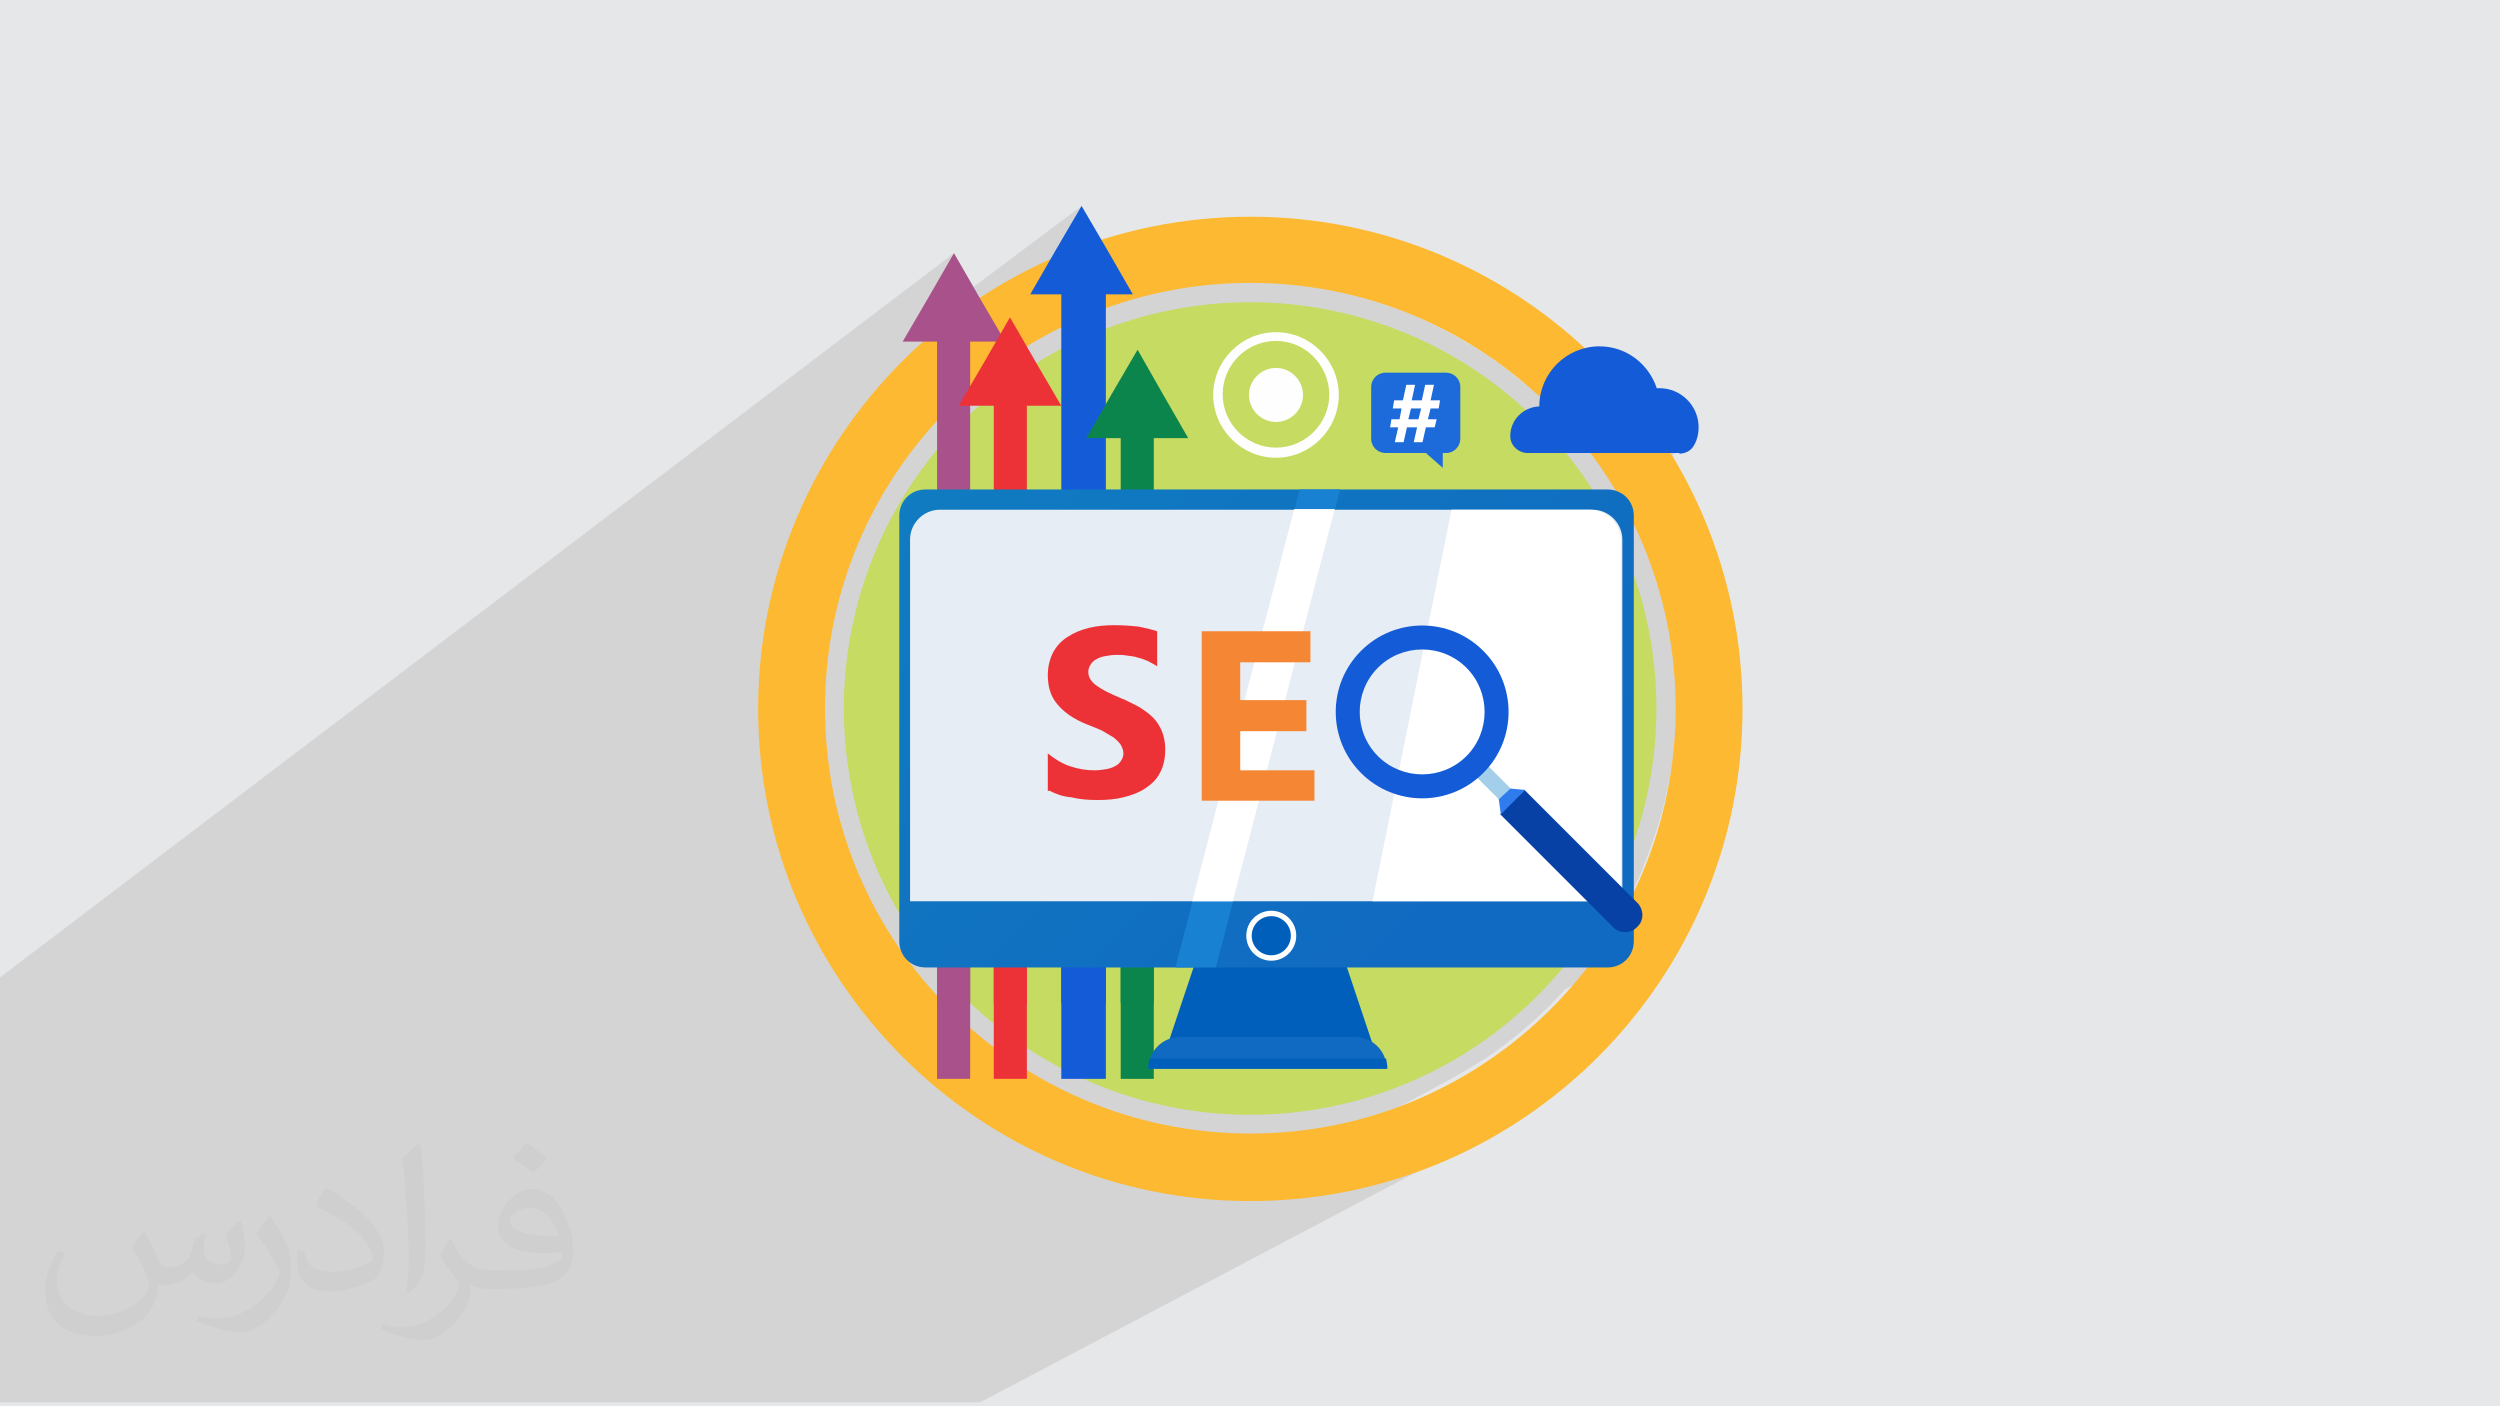
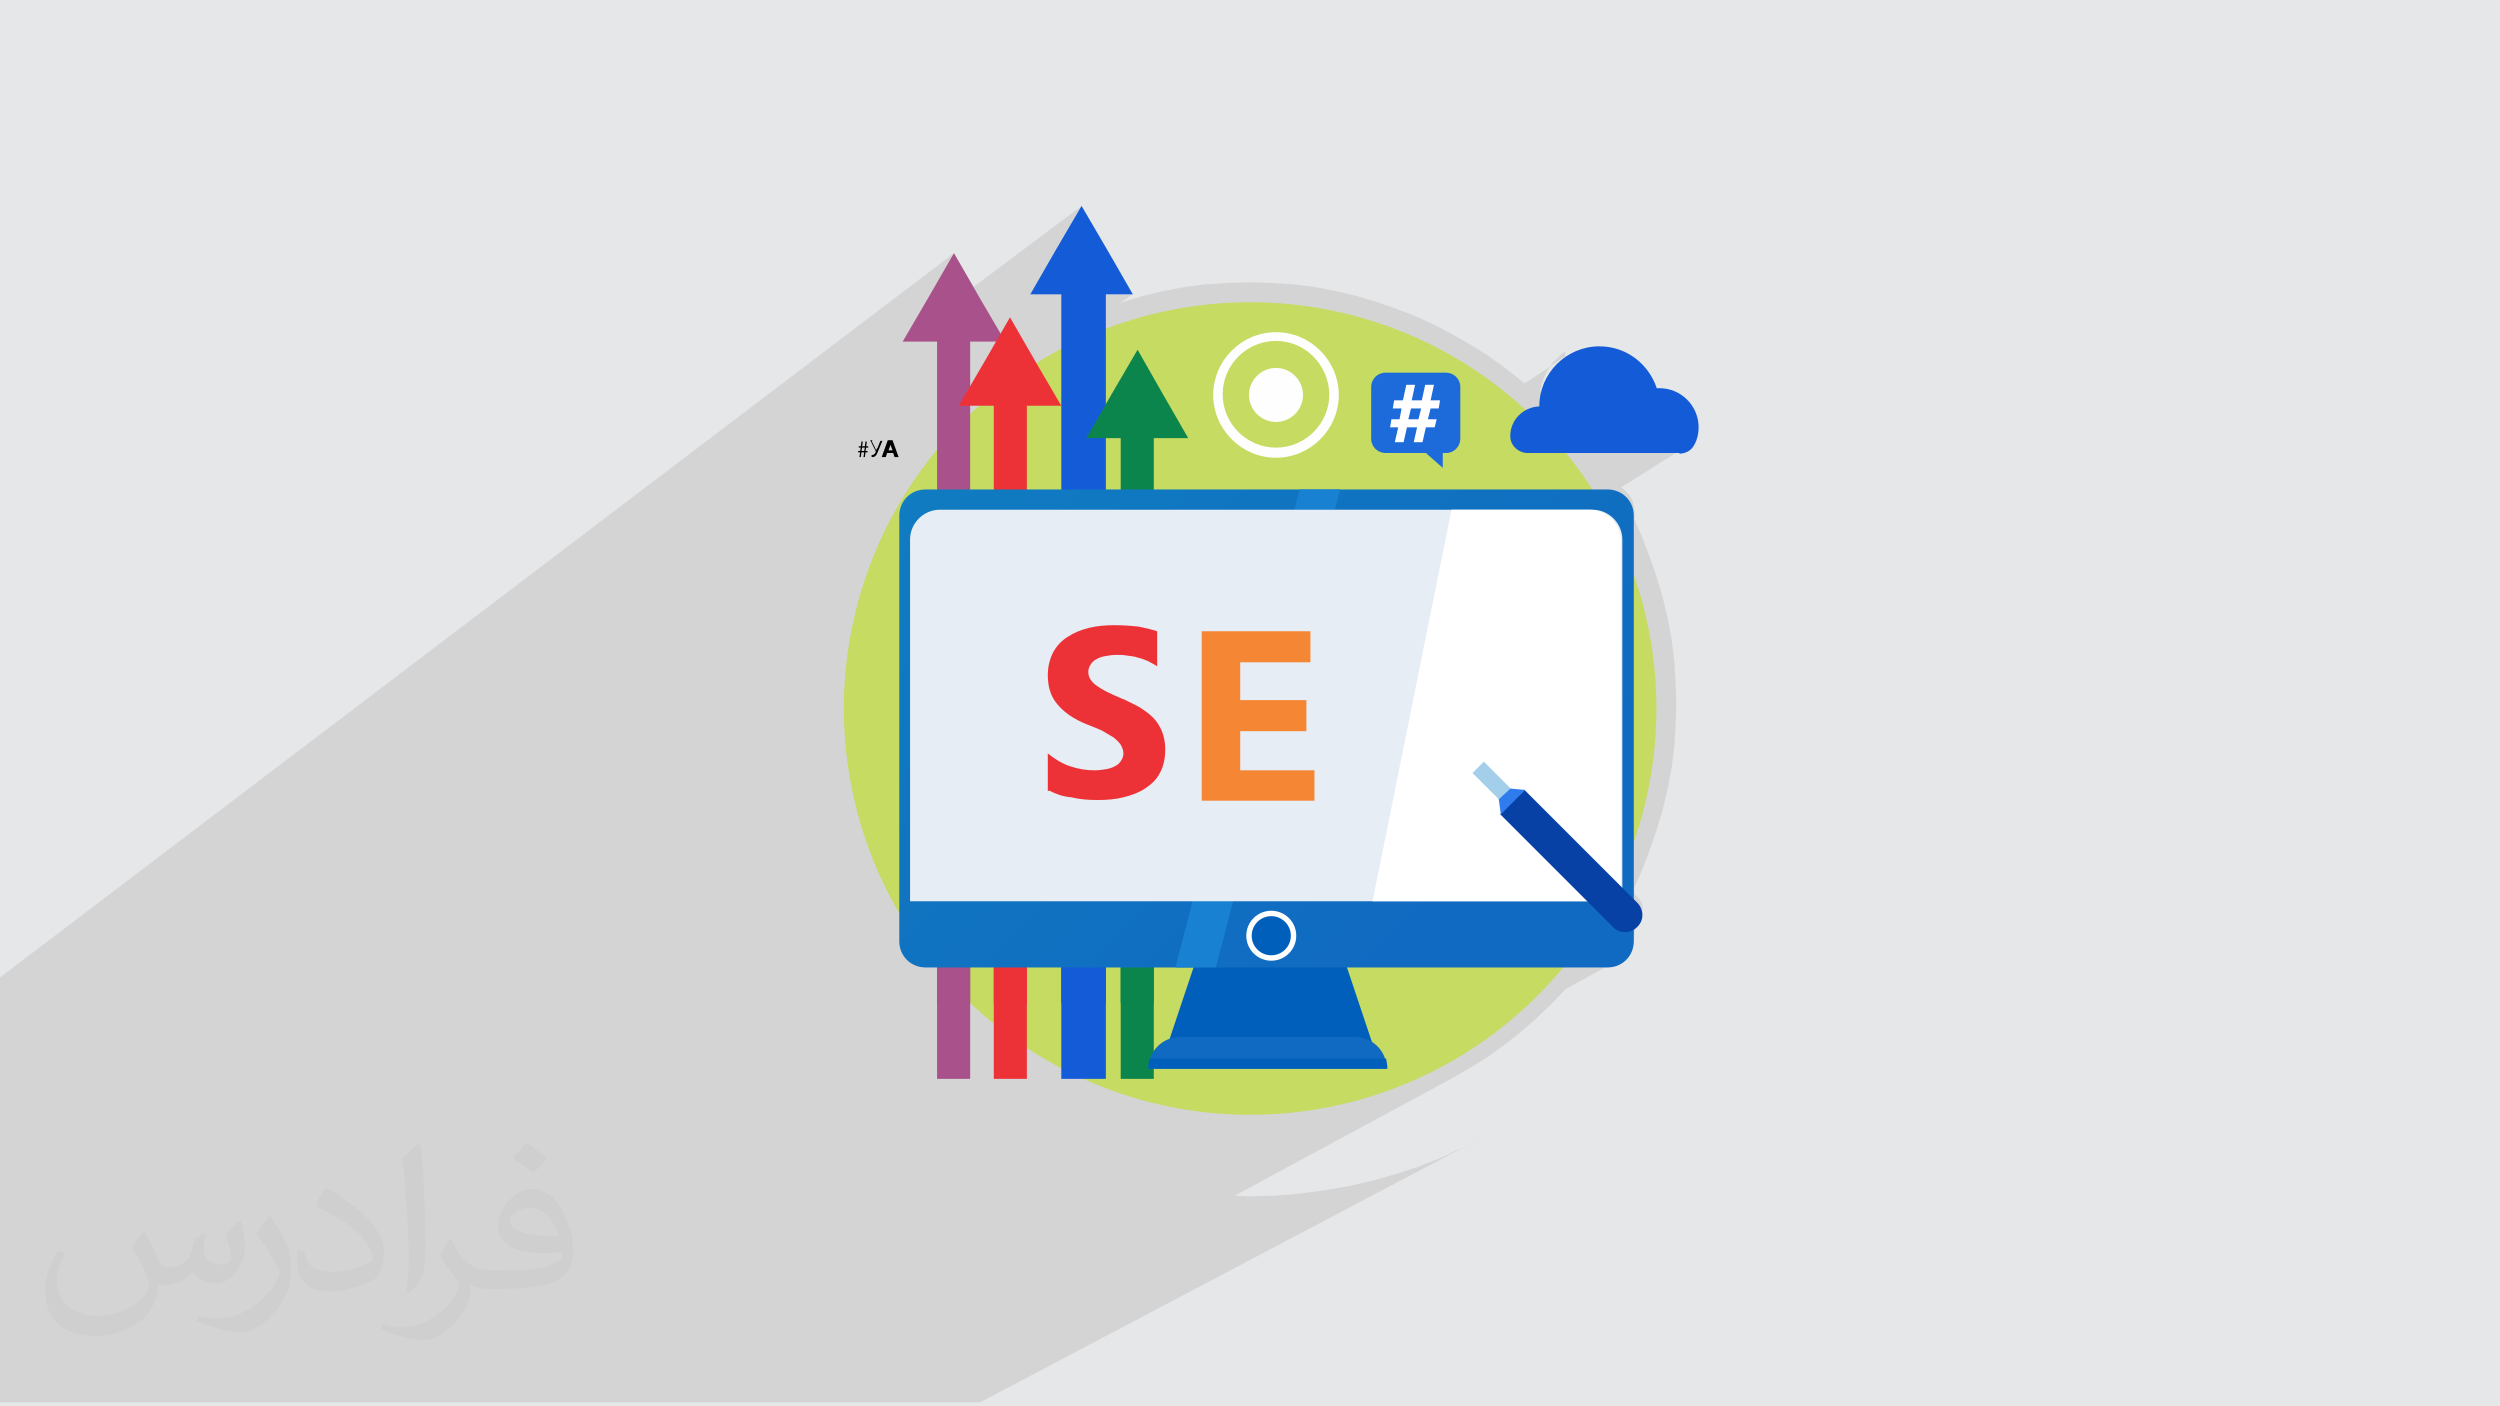
<svg xmlns="http://www.w3.org/2000/svg" xml:space="preserve" width="3.703in" height="2.083in" version="1.1" style="shape-rendering:geometricPrecision; text-rendering:geometricPrecision; image-rendering:optimizeQuality; fill-rule:evenodd; clip-rule:evenodd" viewBox="0 0 3703 2083" data-name="Layer 1" enable-background="new 0 0 512 512">
  <defs>
    <style type="text/css">
   
    .fil6 {fill:#FEFEFE}
    .fil5 {fill:#FCB931}
    .fil19 {fill:#F58634}
    .fil10 {fill:#ED3237}
    .fil9 {fill:#A8518A}
    .fil4 {fill:#C5DB62}
    .fil12 {fill:#0C854D}
    .fil3 {fill:black}
    .fil13 {fill:#005FBA}
    .fil21 {fill:#0741A6}
    .fil18 {fill:#106AC1}
    .fil11 {fill:#145BD7}
    .fil15 {fill:#1981D1}
    .fil23 {fill:#1D6ADB}
    .fil22 {fill:#2E7CED}
    .fil20 {fill:#A4CFEA}
    .fil7 {fill:#C0ECFF}
    .fil0 {fill:#E6E7E8}
    .fil16 {fill:#E6EDF4}
    .fil8 {fill:#FCF1F9}
    .fil17 {fill:white}
    .fil2 {fill:#373435;fill-opacity:0.031}
    .fil1 {fill:#373435;fill-opacity:0.102}
    .fil14 {fill:url(#id0)}
   
  </style>
    <linearGradient id="id0" gradientUnits="userSpaceOnUse" x1="1424" y1="627" x2="2138" y2="1341">
      <stop offset="0" style="stop-opacity:1; stop-color:#107CC1" />
      <stop offset="1" style="stop-opacity:1; stop-color:#106AC1" />
    </linearGradient>
  </defs>
  <g id="Layer_x0020_1">
    <polygon class="fil0" points="-3,0 3706,0 3706,2083 -3,2083 " />
    <path class="fil1" d="M2318 528l-60 40 -6 -5 -24 -19 -25 -18 -26 -16 -26 -15 -27 -14 -28 -13 -29 -11 -29 -10 -30 -9 -30 -7 -31 -6 -32 -4 -32 -2 -32 -1 -32 1 -32 2 -32 4 -31 6 -30 7 -30 9 -5 2 18 -13 -40 0 0 -29 -66 0 -39 29 -6 0 38 -65 38 -66 -160 120 -29 -50 -1416 1075 0 71 0 3 0 1 0 25 0 26 0 18 0 3 0 0 0 1 0 0 0 1 0 1 0 0 0 1 0 1 0 0 0 0 0 2 0 0 0 0 0 1 0 1 0 1 0 0 0 1 0 1 0 0 0 1 0 1 0 1 0 0 0 2 0 0 0 1 0 0 0 2 0 0 0 0 0 1 0 0 0 1 0 1 0 1 0 0 0 0 0 1 0 1 0 0 0 0 0 7 0 0 0 1 0 2 0 2 0 6 0 2 0 2 0 4 0 0 0 15 0 7 0 3 0 1 0 0 0 2 0 1 0 0 0 1 0 1 0 0 0 2 0 3 0 0 0 2 0 0 0 2 0 1 0 2 0 1 0 1 0 0 0 1 0 2 0 3 0 1 0 3 0 0 0 2 0 0 0 1 0 0 0 0 0 3 0 0 0 3 0 1 0 5 0 0 0 0 0 1 0 0 0 1 0 1 0 0 0 0 0 1 0 0 0 0 0 1 0 1 0 0 0 0 0 0 0 0 0 3 0 4 0 0 0 0 0 0 0 3 0 1 0 1 0 0 0 2 0 2 0 29 0 5 0 8 0 6 0 2 0 14 0 1 0 0 0 21 0 18 0 27 0 47 0 20 0 138 9 0 53 0 41 0 10 0 37 0 10 0 3 0 4 0 4 0 23 0 39 0 12 0 11 0 6 0 42 0 18 0 89 0 0 0 47 0 1 0 1 0 12 0 59 0 38 0 1 0 5 0 1 0 21 0 9 0 14 0 3 0 3 0 7 0 3 0 8 0 5 0 34 0 9 0 0 0 3 0 0 0 1 0 6 0 12 0 0 0 9 0 4 0 18 0 4 0 4 0 5 0 18 0 15 0 9 0 2 0 10 0 20 0 32 0 165 0 29 0 1 0 24 0 12 0 39 0 2 0 2 0 8 0 19 0 36 0 14 0 52 0 21 0 167 0 745 -393 -31 16 -32 15 -33 13 -34 11 -35 10 -35 8 -36 6 -36 5 -37 3 -37 1 -22 -1 322 -174 26 -15 26 -16 25 -18 24 -19 23 -20 22 -21 21 -22 1 -1 84 -46 6 -5 5 -6 4 -7 2 -7 1 -8 0 -17 0 0 4 -3 2 -2 3 -4 2 -4 1 -4 0 -5 0 -5 -1 -4 -2 -4 -3 -4 -6 -6 0 -9 12 -28 11 -29 10 -29 9 -30 7 -30 6 -31 4 -32 2 -32 1 -32 -1 -32 -2 -32 -4 -32 -6 -31 -7 -30 -9 -30 -10 -29 -11 -29 -12 -28 0 -13 -1 -8 -2 -7 -4 -7 -5 -6 -6 -5 -2 -1 100 -63 -3 2 -3 1 -3 1 -4 0 -131 0 -18 -23 -20 -23 -21 -22 -17 -16 1 -3 2 -9 3 -8 4 -8 4 -7 5 -7 6 -6 6 -6 7 -5zm102 236l-5 3 5 -3z" />
    <path class="fil2" d="M215 1826c7,11 12,21 16,32 3,7 5,19 21,19 5,0 11,-1 17,-5 7,-3 12,-9 14,-17l6 -21 15 -7 1 1c-2,8 -3,16 -3,21 0,18 15,24 27,24 7,0 13,-4 13,-10 0,-8 -4,-23 -8,-35 7,-7 14,-14 22,-20l1 1c4,15 6,30 6,40 0,10 -4,20 -8,27 -7,14 -20,25 -36,25 -12,0 -25,-6 -34,-17l-1 0c-9,11 -22,20 -43,20l-7 0c-1,14 -4,24 -9,33 -13,25 -50,42 -85,42 -49,0 -73,-28 -73,-66 0,-23 8,-45 19,-60l10 4c-7,14 -12,27 -12,40 0,35 29,52 62,52 31,0 68,-19 75,-42 -3,-25 -12,-36 -26,-59 4,-7 10,-15 17,-23l1 0 0 0 0 0 2 1 0 0 0 0 0 0 0 0 0 0zm565 -133c10,6 20,14 30,23 -6,8 -12,15 -21,21 -10,-8 -20,-15 -30,-22 7,-8 14,-15 20,-22l0 0 0 0 1 0 0 0 0 0 0 0 0 0 0 0zm5 96c-17,0 -30,11 -30,19 0,17 33,23 73,23 -5,-20 -22,-42 -43,-42zm-37 93c22,0 41,-1 55,-4 16,-4 30,-12 30,-18 0,-2 0,-3 -1,-5 -9,1 -19,1 -29,1 -29,0 -52,-7 -61,-23 -2,-5 -4,-10 -4,-16 0,-16 7,-32 19,-42 10,-9 21,-14 33,-14 20,0 37,16 48,42 6,14 11,30 11,51 0,14 -4,25 -12,34 -16,15 -45,21 -90,21l-20 0 0 0 -5 0c-11,0 -19,-2 -25,-7l-1 0c0,3 1,5 1,7 0,10 -3,23 -10,33 -20,30 -42,43 -60,43 -19,0 -42,-7 -63,-17l4 -7c7,3 16,5 29,5 34,0 78,-33 84,-64 -1,-3 -4,-6 -7,-10 -10,-12 -16,-22 -22,-32 5,-10 10,-18 14,-25l2 0c14,29 28,46 57,46l5 0 0 0 21 0 0 0 0 0 -3 1 0 0 0 0 0 0 0 0 0 0zm-146 31c2,-14 3,-29 3,-43l0 -21c0,-39 -5,-96 -9,-133 7,-8 17,-17 25,-23l2 1c5,47 7,101 7,151 0,13 -1,26 -2,35 -1,12 -8,21 -22,35l-3 -1 0 0 0 0 -1 -1 0 0 0 0 0 0 0 0 0 0zm-151 -62c1,18 10,33 41,33 20,0 36,-5 55,-14 3,-1 5,-3 5,-5 0,-12 -9,-27 -24,-41 -14,-13 -34,-25 -51,-32 -6,-3 -8,-5 -8,-8 0,-5 7,-16 13,-24l2 0c20,11 43,27 60,44 15,16 25,33 25,51 0,13 -4,26 -11,38 -22,11 -46,20 -70,20 -29,0 -48,-14 -48,-45 0,-3 0,-9 1,-16l10 0 0 0 0 0 0 -1 0 0 0 0 0 0 0 0 0 0zm-52 -52l18 29c7,11 13,22 13,41l0 24c0,19 -12,39 -32,60 -15,14 -29,20 -42,20 -19,0 -40,-6 -65,-17l3 -7c8,2 17,4 28,4 36,0 72,-26 89,-58 2,-4 3,-7 3,-9 0,-4 -2,-8 -4,-11 -9,-17 -19,-33 -30,-47 6,-9 12,-18 18,-27l1 0 0 -2 0 0 0 0 0 0 0 0 0 0z" />
    <g id="_2445516503968">
      <path class="fil3" d="M1273 677l1 -7 -3 0 0 -2 3 0 1 -5 -3 0 0 -2 3 0 1 -7 2 0 -1 7 4 0 1 -7 2 0 -1 7 3 0 0 2 -3 0 -1 5 3 0 0 2 -3 0 -1 7 -2 0 1 -7 -4 0 -1 7 -2 0zm7 -9l1 -5 -4 0 -1 5 4 0z" />
      <path class="fil3" d="M1291 653l5 10c1,2 1,3 2,4l0 0c0,-1 1,-3 2,-4l4 -10 3 0 -5 12c-1,3 -3,7 -4,9 -2,2 -3,3 -5,3 -1,0 -2,0 -2,0l0 -3c0,0 1,0 1,0 2,0 4,-2 5,-4 0,-1 0,-1 0,-2l-8 -16 3 0 0 1z" />
      <path class="fil3" d="M1331 677l-6 0 -2 -6 -9 0 -2 6 -6 0 9 -25 7 0 9 25zm-9 -10l-3 -8c0,-1 0,-1 0,-2l0 0c0,1 0,2 0,2l-3 8 6 0 0 0z" />
      <path class="fil3" d="M1393 660l0 7c0,3 0,4 0,7l0 0c1,-2 2,-3 3,-5l5 -9 4 0 0 17 -3 0 0 -7c0,-3 0,-4 0,-7l0 0c-1,2 -2,4 -3,5 -2,3 -4,6 -5,9l-4 0 0 -17 3 0 0 1z" />
      <polygon class="fil3" points="1422,660 1422,662 1416,662 1416,677 1413,677 1413,662 1408,662 1408,660 " />
      <path class="fil3" d="M1426 669c0,4 3,6 6,6 2,0 4,0 5,-1l1 2c-1,1 -3,1 -6,1 -5,0 -9,-4 -9,-9 0,-5 3,-9 8,-9 6,0 7,5 7,8 0,1 0,1 0,2l-12 0 0 0zm9 -2c0,-2 -1,-5 -4,-5 -3,0 -4,3 -5,5l9 0z" />
      <path class="fil3" d="M1464 677c-1,0 -3,1 -5,1 -5,0 -9,-4 -9,-9 0,-5 4,-9 9,-9 2,0 4,1 5,1l-1 2c-1,0 -2,-1 -4,-1 -4,0 -6,3 -6,7 0,4 3,7 6,7 2,0 3,-1 4,-1l1 3z" />
      <path class="fil3" d="M1468 660c1,0 4,0 5,0 3,0 8,1 8,4 0,2 -2,4 -4,4l0 0c3,0 4,2 4,4 0,4 -6,5 -9,5 -2,0 -4,0 -5,0l0 -17zm3 15c1,0 2,0 3,0 2,0 5,-1 5,-3 0,-2 -2,-3 -5,-3l-2 0 0 6 0 0zm0 -8l2 0c2,0 5,-1 5,-3 0,-2 -2,-3 -5,-3 -1,0 -2,0 -2,0l0 5z" />
      <path class="fil3" d="M1502 668c0,6 -5,9 -9,9 -5,0 -8,-4 -8,-9 0,-6 4,-9 9,-9 5,0 8,4 8,9zm-14 0c0,4 2,7 5,7 3,0 5,-3 5,-7 0,-3 -1,-7 -5,-7 -4,0 -6,4 -6,7z" />
      <path class="fil3" d="M1507 669c0,4 3,6 6,6 2,0 4,0 5,-1l1 2c-1,1 -3,1 -6,1 -5,0 -9,-4 -9,-9 0,-5 3,-9 8,-9 6,0 7,5 7,8 0,1 0,1 0,2l-12 0 0 0zm9 -2c0,-2 -1,-5 -5,-5 -3,0 -4,3 -5,5l9 0z" />
      <circle class="fil4" transform="matrix(0.841 -0.841 0.841 0.841 1851.7 1049.43)" r="506" />
-       <path class="fil5" d="M1852 1779c-402,0 -729,-327 -729,-729 0,-402 327,-729 729,-729 402,0 729,327 729,729 0,402 -327,729 -729,729zm0 -1360c-348,0 -630,283 -630,630 0,348 283,630 630,630 348,0 630,-283 630,-630 0,-348 -283,-630 -630,-630z" />
      <g>
        <path class="fil6" d="M1890 678c-51,0 -93,-42 -93,-93 0,-51 42,-93 93,-93 51,0 93,42 93,93 0,51 -42,93 -93,93zm0 -173c-44,0 -79,36 -79,79 0,44 36,79 79,79 44,0 79,-36 79,-79 -1,-44 -36,-79 -79,-79z" />
        <path class="fil6" d="M1930 585c0,22 -18,40 -40,40 -22,0 -40,-18 -40,-40 0,-22 18,-40 40,-40 22,0 40,18 40,40z" />
      </g>
      <path class="fil7" d="M1738 807l-283 0c-15,0 -27,-12 -27,-27l0 0c0,-15 12,-27 27,-27l283 0c15,0 27,12 27,27l0 0c0,15 -12,27 -27,27z" />
      <path class="fil8" d="M1710 807l-226 0c-6,0 -11,-5 -11,-11l0 -33c0,-6 5,-11 11,-11l226 0c6,0 11,5 11,11l0 33c0,6 -5,11 -11,11z" />
      <rect class="fil9" x="1388" y="481" width="49" height="1117" />
      <polygon class="fil9" points="1413,506 1337,506 1375,441 1413,375 1451,441 1489,506 " />
      <rect class="fil10" x="1472" y="545" width="49" height="1053" />
      <polygon class="fil10" points="1496,601 1420,601 1458,536 1496,470 1534,536 1572,601 " />
      <rect class="fil11" x="1572" y="407" width="66" height="1191" />
      <polygon class="fil11" points="1602,436 1526,436 1564,370 1602,305 1640,370 1678,436 " />
      <rect class="fil12" x="1660" y="619" width="49" height="979" />
      <rect class="fil9" x="1388" y="886" width="49" height="600" />
      <rect class="fil10" x="1472" y="921" width="49" height="566" />
      <rect class="fil11" x="1572" y="846" width="66" height="640" />
      <rect class="fil12" x="1660" y="960" width="49" height="526" />
      <polygon class="fil12" points="1685,649 1609,649 1647,583 1685,518 1722,583 1760,649 " />
      <polygon class="fil13" points="2038,1561 1725,1561 1796,1349 1967,1349 " />
      <path class="fil14" d="M2381 1433l-1010 0c-22,0 -39,-17 -39,-39l0 -630c0,-22 17,-39 39,-39l1010 0c22,0 39,17 39,39l0 630c0,22 -17,39 -39,39z" />
      <polygon class="fil15" points="1741,1433 1801,1433 1985,725 1925,725 " />
      <path class="fil16" d="M2403 1335l-1055 0 0 -536c0,-24 20,-44 44,-44l967 0c24,0 44,20 44,44l0 536z" />
      <circle class="fil17" cx="1883" cy="1386" r="37" />
      <circle class="fil13" cx="1883" cy="1386" r="29" />
      <path class="fil18" d="M2055 1583l-354 0 0 0c0,-26 21,-47 47,-47l259 0c26,0 47,21 47,47l0 0z" />
      <path class="fil13" d="M1703 1568c-2,5 -2,10 -2,15l354 0c0,-5 -1,-10 -2,-15l-349 0z" />
      <path class="fil17" d="M2402 1335l-369 0 117 -580 204 0c26,0 47,21 47,47l0 533z" />
-       <polygon class="fil17" points="1826,1335 1766,1335 1917,754 1977,754 " />
      <path class="fil10" d="M1552 1172l0 -56c10,8 21,15 33,19 12,4 24,6 36,6 7,0 13,-1 19,-2 5,-1 10,-3 13,-5 4,-2 6,-5 8,-8 2,-3 3,-7 3,-10 0,-5 -2,-9 -4,-13 -3,-4 -7,-8 -11,-11 -5,-3 -10,-6 -17,-10 -7,-3 -14,-6 -22,-9 -20,-8 -34,-18 -44,-30 -10,-12 -14,-26 -14,-43 0,-13 3,-24 8,-34 5,-9 12,-17 22,-23 9,-6 19,-10 31,-13 12,-3 25,-4 38,-4 13,0 25,1 35,2 10,2 19,4 28,7l0 52c-4,-3 -9,-5 -14,-8 -5,-2 -10,-4 -15,-5 -5,-2 -10,-2 -16,-3 -5,-1 -10,-1 -15,-1 -6,0 -12,1 -18,2 -5,1 -10,3 -13,5 -4,2 -6,5 -8,8 -2,3 -3,7 -3,10 0,4 1,8 3,11 2,3 5,7 10,10 4,3 9,6 15,9 6,3 13,6 20,9 10,4 19,9 27,13 8,5 15,10 21,16 6,6 10,13 13,20 3,8 5,16 5,27 0,14 -3,26 -8,35 -5,10 -13,17 -22,23 -9,6 -20,10 -32,13 -12,3 -25,4 -38,4 -14,0 -27,-1 -39,-4 -13,-1 -23,-5 -33,-10z" />
      <polygon class="fil19" points="1947,1186 1780,1186 1780,935 1941,935 1941,981 1837,981 1837,1037 1935,1037 1935,1083 1837,1083 1837,1141 1947,1141 " />
      <rect class="fil20" transform="matrix(0.841 -0.841 0.841 0.841 2181.05 1144.99)" width="20" height="47" />
-       <path class="fil11" d="M2016 1145c-50,-50 -50,-131 0,-181 50,-50 131,-50 181,0 50,50 50,131 0,181 -50,50 -131,50 -181,0zm25 -25c36,36 95,36 131,0 36,-36 36,-95 0,-131 -36,-36 -95,-36 -131,0 -36,36 -36,95 0,131z" />
      <path class="fil21" d="M2424 1374l2 -2c9,-9 9,-24 0,-34l-168 -168 -36 36 168 168c9,9 25,9 34,0z" />
      <polygon class="fil22" points="2220,1184 2223,1206 2259,1170 2237,1168 " />
      <path class="fil11" d="M2487 672c10,0 19,-5 23,-14 4,-7 6,-16 6,-25 0,-32 -26,-58 -58,-58 -2,0 -3,0 -4,0 -12,-36 -45,-62 -85,-62 -49,0 -89,40 -89,89 0,0 0,0 0,0 -24,1 -43,20 -43,44 0,0 0,0 0,0 0,14 12,25 26,25l225 0z" />
      <path class="fil23" d="M2142 552l-90 0c-12,0 -21,10 -21,21l0 77c0,12 10,21 21,21l60 0 25 22 0 -22 5 0c12,0 21,-10 21,-21l0 -77c0,-12 -10,-21 -21,-21z" />
      <path class="fil17" d="M2133 593l-2 12 -12 0 -4 16 13 0 -3 12 -13 0 -5 22 -13 0 5 -22 -15 0 -5 22 -13 0 5 -22 -12 0 2 -12 12 0 3 -16 -13 0 2 -12 13 0 5 -23 13 0 -5 23 15 0 5 -23 13 0 -5 23 12 0zm-28 12l-15 0 -4 16 15 0 4 -16z" />
    </g>
  </g>
</svg>